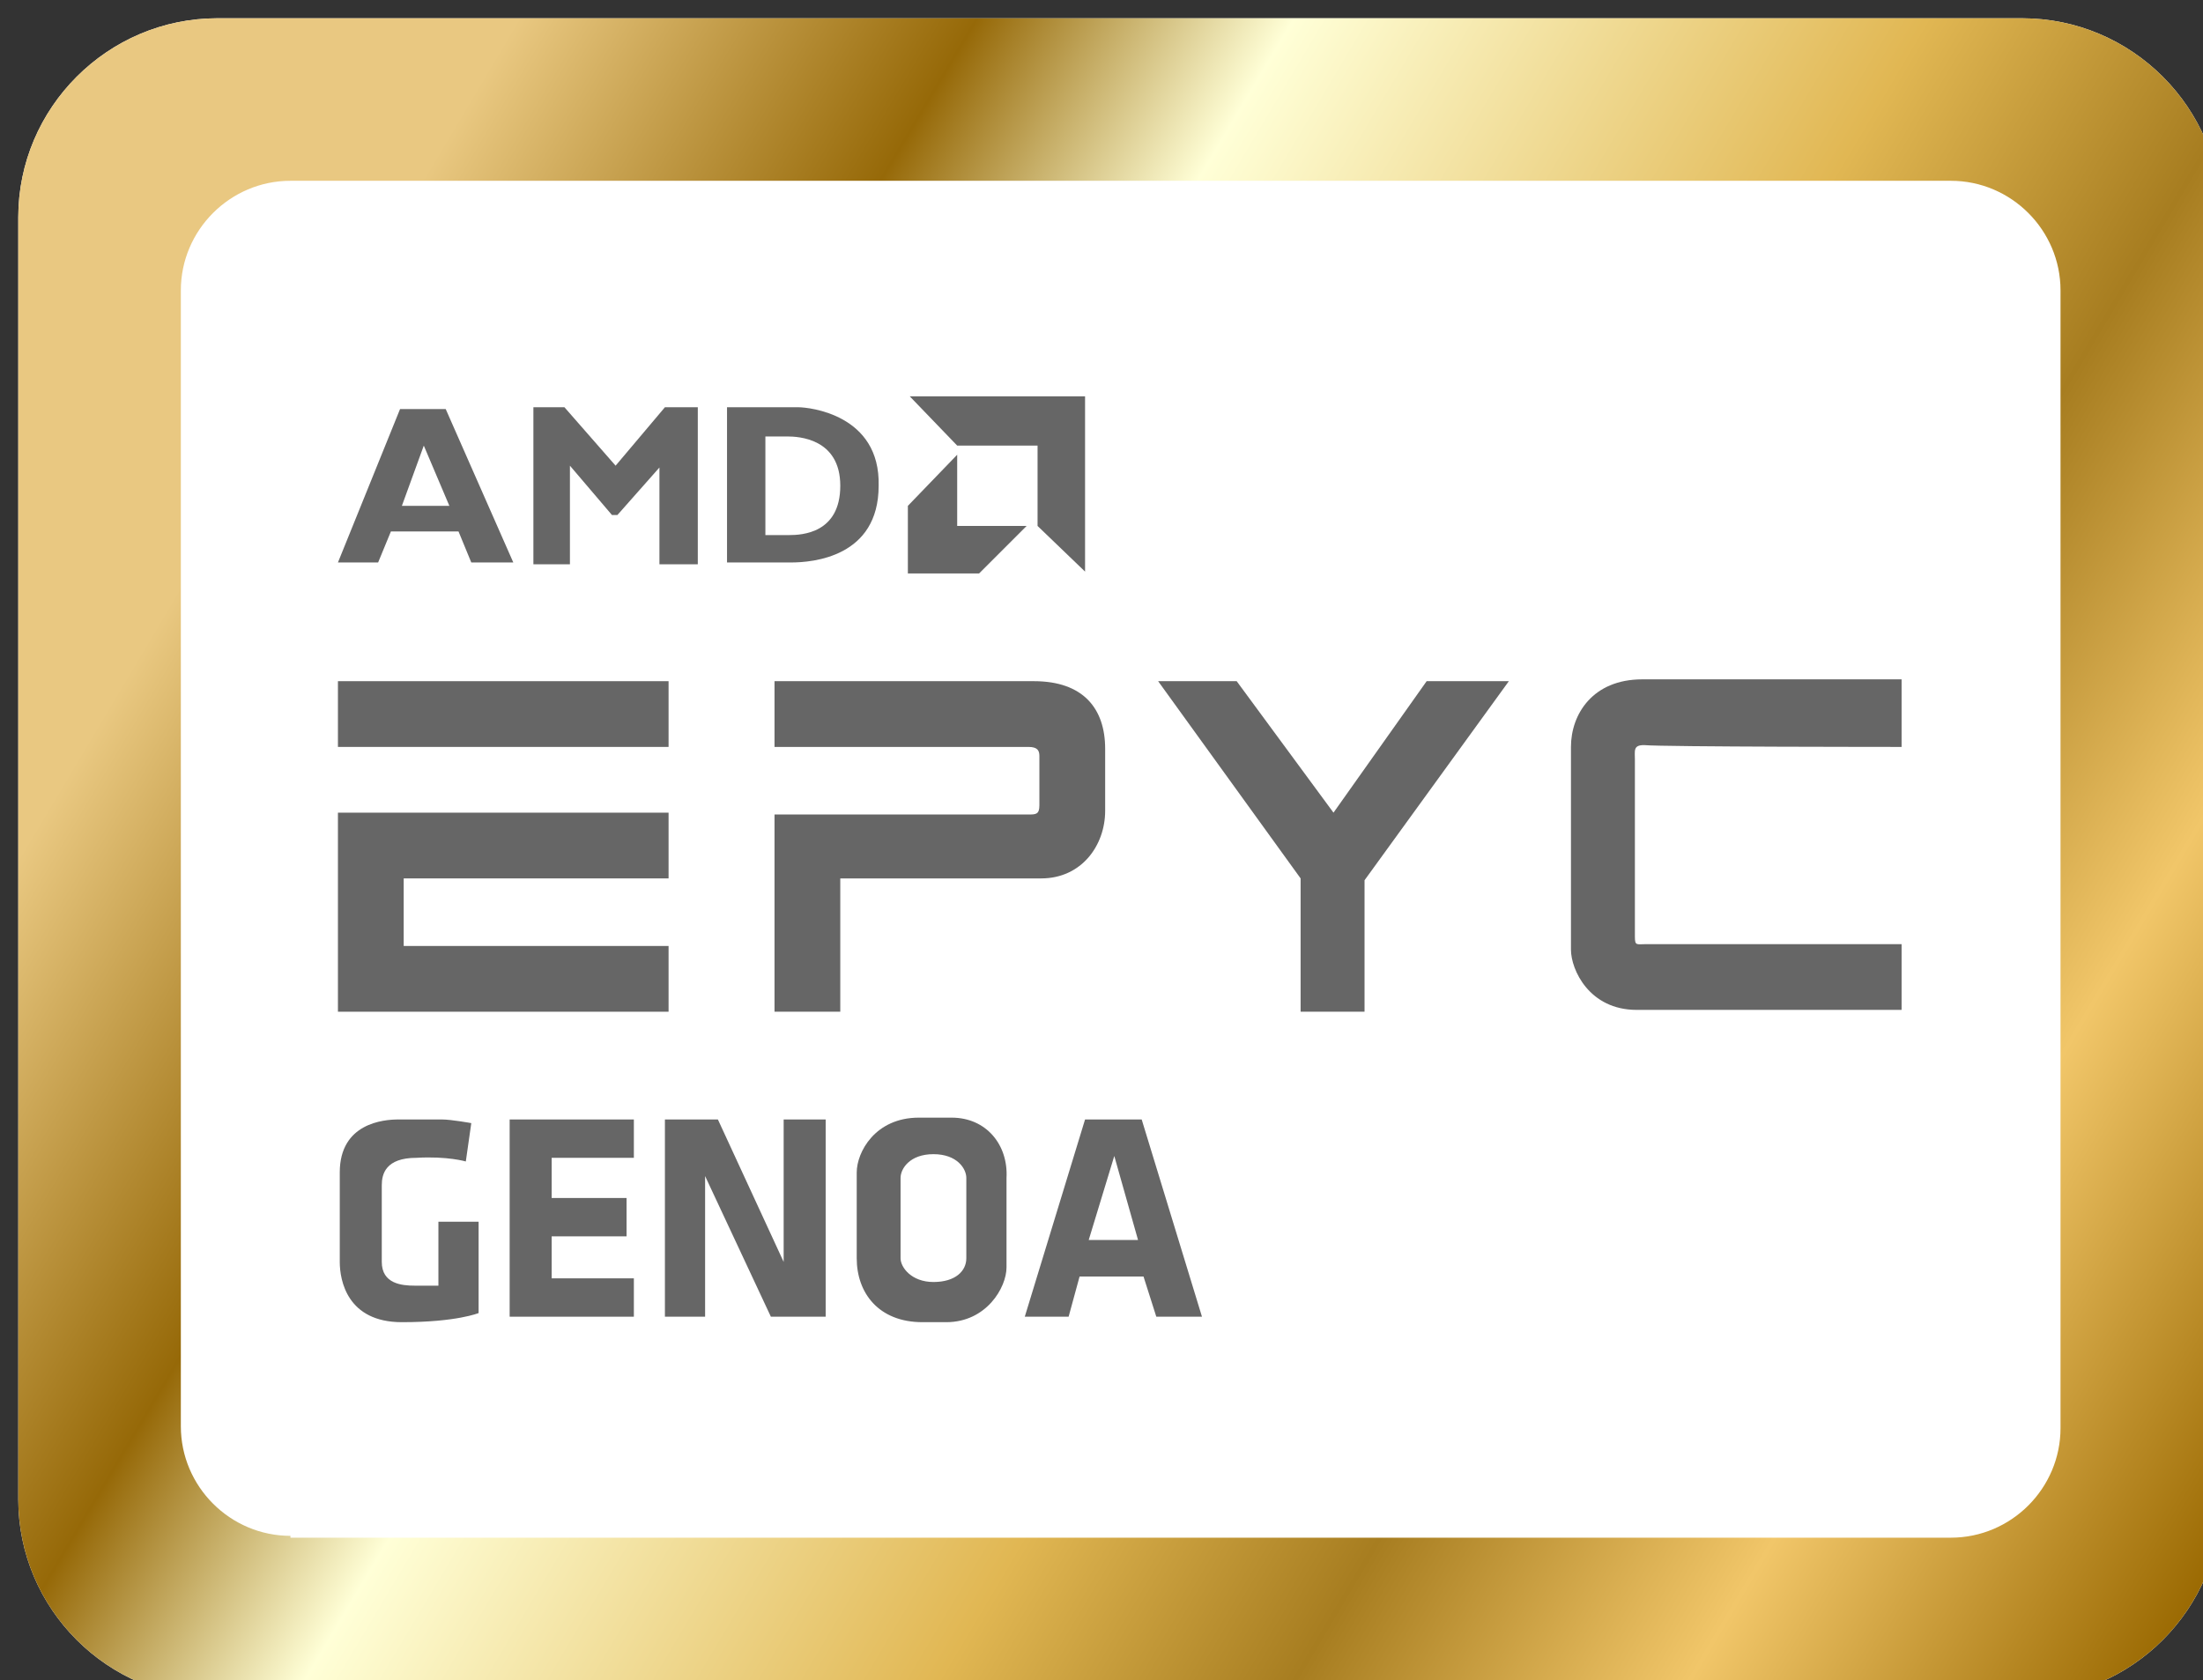
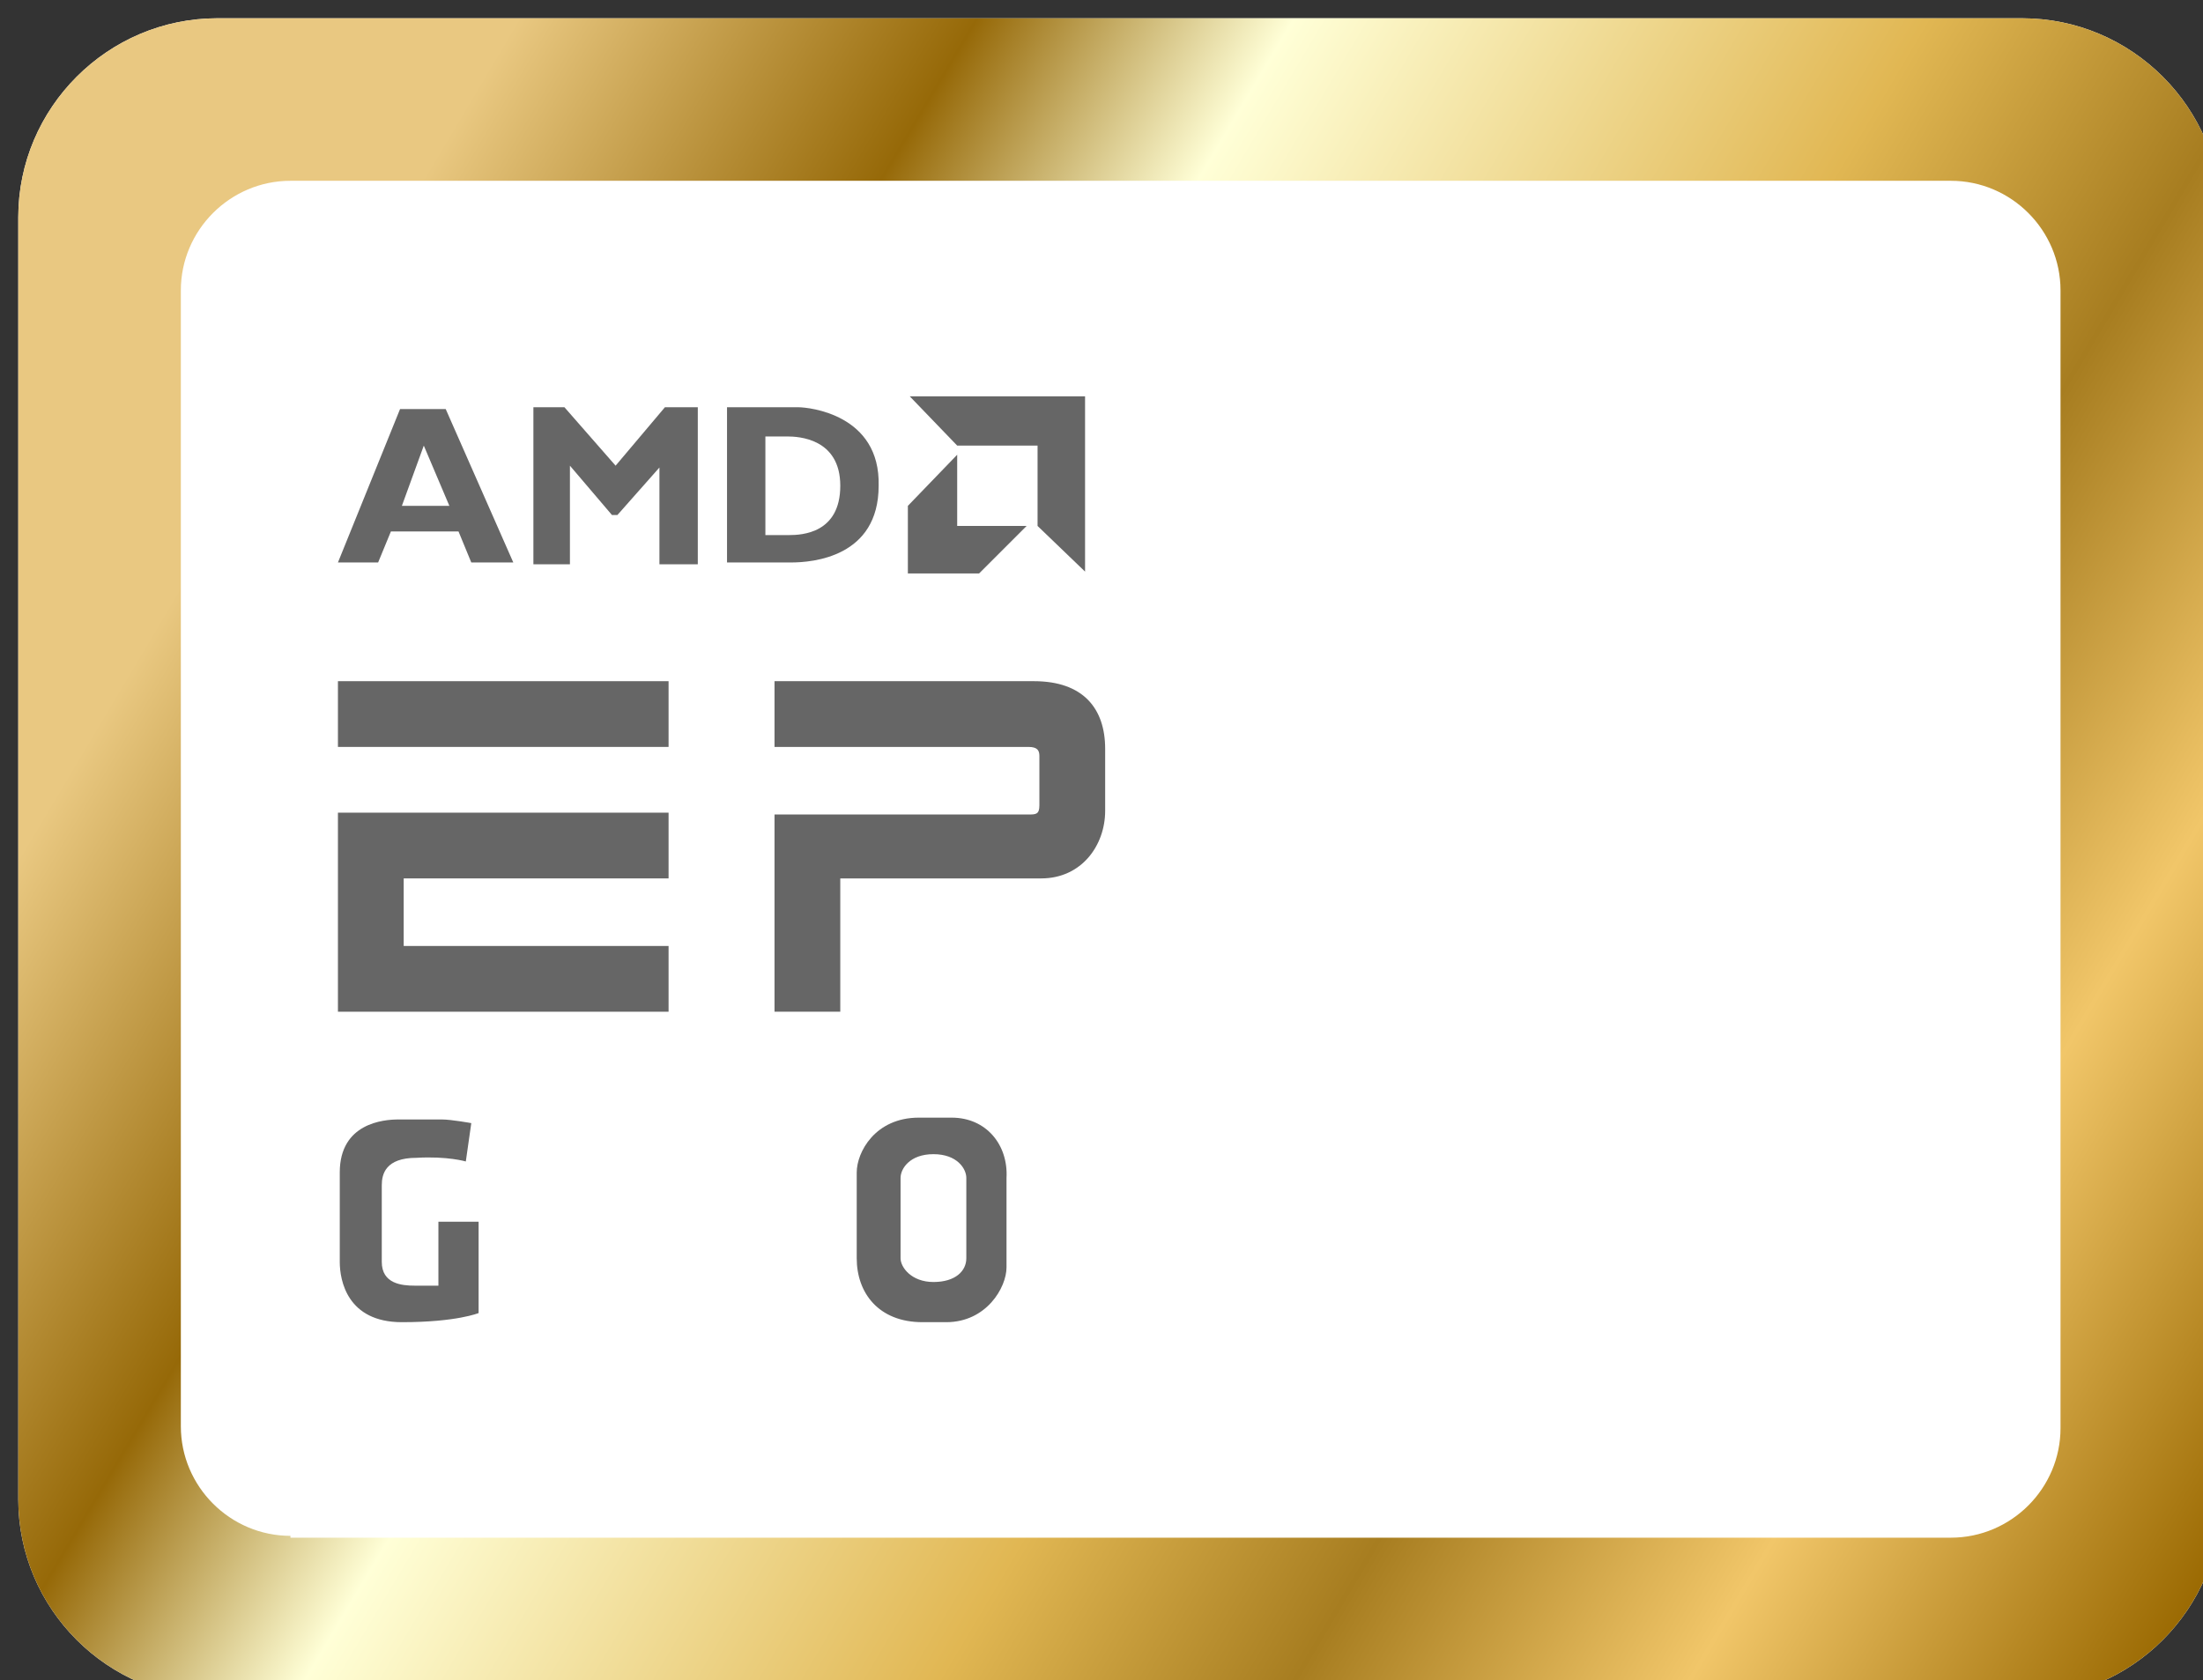
<svg xmlns="http://www.w3.org/2000/svg" xmlns:ns1="http://sodipodi.sourceforge.net/DTD/sodipodi-0.dtd" xmlns:ns2="http://www.inkscape.org/namespaces/inkscape" version="1.1" id="Layer_1" x="0px" y="0px" xml:space="preserve" ns1:docname="icon_amd_genoa.svg" width="120.6" height="92">
  <rect width="100%" height="100%" fill="#333333" stroke="none" />
  <defs id="defs82" />
  <ns1:namedview id="namedview80" pagecolor="#ffffff" bordercolor="#000000" borderopacity="0.25" ns2:showpageshadow="2" ns2:pageopacity="0.0" ns2:pagecheckerboard="0" ns2:deskcolor="#d1d1d1" showgrid="false" />
  <style type="text/css" id="style2">
	.st0{fill:#FFFFFF;}
	.st1{fill:url(#SVGID_1_);}
	.st2{fill:#666666;}
</style>
  <g id="g77" transform="translate(-13.7,-13)">
    <path class="st0" d="m 25.6,106 c -6,0 -10.9,-4.9 -10.9,-10.9 V 24.9 c 0,-6 4.9,-10.9 10.9,-10.9 h 98.8 c 6,0 10.9,4.9 10.9,10.9 v 70.2 c 0,6 -4.9,10.9 -10.9,10.9 z" id="path4" />
    <linearGradient id="SVGID_1_" gradientUnits="userSpaceOnUse" x1="30.473" y1="33.497" x2="168.036" y2="115.375">
      <stop offset="0" style="stop-color:#E9C881" id="stop6" />
      <stop offset="0.135" style="stop-color:#966908" id="stop8" />
      <stop offset="0.228" style="stop-color:#FFFFD7" id="stop10" />
      <stop offset="0.414" style="stop-color:#E1B753" id="stop12" />
      <stop offset="0.519" style="stop-color:#A77D20" id="stop14" />
      <stop offset="0.635" style="stop-color:#F1C669" id="stop16" />
      <stop offset="0.772" style="stop-color:#996800" id="stop18" />
      <stop offset="0.885" style="stop-color:#F3E1A1" id="stop20" />
      <stop offset="1" style="stop-color:#946A0E" id="stop22" />
    </linearGradient>
    <path class="st1" d="m 25.6,106 c -6,0 -10.9,-4.9 -10.9,-10.9 V 24.9 c 0,-6 4.9,-10.9 10.9,-10.9 h 98.8 c 6,0 10.9,4.9 10.9,10.9 v 70.2 c 0,6 -4.9,10.9 -10.9,10.9 z" id="path25" style="fill:url(#SVGID_1_)" />
    <g id="g29">
      <path class="st0" d="m 29.6,97.1 c -3.3,0 -6,-2.7 -6,-6 V 28.9 c 0,-3.3 2.7,-6 6,-6 h 90.9 c 3.3,0 6,2.7 6,6 v 62.3 c 0,3.3 -2.7,6 -6,6 H 29.6 Z" id="path27" />
    </g>
    <g id="g75">
      <g id="g45">
        <g id="g43">
          <g id="g41">
            <rect x="32.2" y="50.3" class="st2" width="18.1" height="3.6" id="rect31" />
            <polygon class="st2" points="35.8,64.8 50.3,64.8 50.3,68.4 32.2,68.4 32.2,57.5 50.3,57.5 50.3,61.1 35.8,61.1 " id="polygon33" />
            <path class="st2" d="M 56.1,68.4 V 57.6 c 0,0 13.5,0 13.9,0 0.4,0 0.6,0 0.6,-0.5 0,-0.5 0,-2.4 0,-2.7 0,-0.3 -0.1,-0.5 -0.6,-0.5 -0.5,0 -13.9,0 -13.9,0 v -3.6 c 0,0 12.1,0 14.2,0 2.7,0 3.9,1.5 3.9,3.7 0,1.4 0,2.5 0,3.4 0,1.9 -1.3,3.7 -3.5,3.7 -2.6,0 -11,0 -11,0 v 7.3 z" id="path35" />
-             <polygon class="st2" points="88.4,61.2 96.3,50.3 91.8,50.3 86.7,57.5 81.4,50.3 77.1,50.3 84.9,61.1 84.9,68.4 88.4,68.4 " id="polygon37" />
-             <path class="st2" d="m 117.8,53.9 v -3.7 c 0,0 -13.3,0 -14.2,0 -2.7,0 -3.9,1.9 -3.9,3.7 0,1.8 0,10.1 0,11.1 0,1.1 1,3.3 3.6,3.3 2.3,0 14.5,0 14.5,0 v -3.6 c 0,0 -13.3,0 -14,0 -0.5,0 -0.6,0.1 -0.6,-0.4 0,-0.6 0,-9.3 0,-9.7 0,-0.5 -0.1,-0.8 0.5,-0.8 1,0.1 14.1,0.1 14.1,0.1 z" id="path39" />
          </g>
        </g>
      </g>
      <g id="g61">
        <g id="g59">
          <g id="g57">
            <path class="st2" d="m 38.1,35.4 h -2.5 l -3.4,8.4 h 2.2 l 0.7,-1.7 h 3.7 l 0.7,1.7 h 2.3 z m -2.4,5.3 1.2,-3.3 1.4,3.3 z" id="path47" />
            <polygon class="st2" points="50.1,35.3 51.9,35.3 51.9,43.9 49.8,43.9 49.8,38.6 47.5,41.2 47.2,41.2 44.9,38.5 44.9,43.9 42.9,43.9 42.9,35.3 44.6,35.3 47.4,38.5 " id="polygon49" />
            <path class="st2" d="m 57.4,35.3 c -0.6,0 -3.9,0 -3.9,0 v 8.5 c 0,0 2.4,0 3.5,0 1.2,0 4.8,-0.3 4.8,-4.2 0.1,-3.9 -3.8,-4.3 -4.4,-4.3 z m -0.5,7 c -0.7,0 -1.3,0 -1.3,0 v -5.4 c 0,0 0.7,0 1.2,0 0.6,0 2.9,0.1 2.9,2.7 0,2.6 -2.1,2.7 -2.8,2.7 z" id="path51" />
            <polygon class="st2" points="66.1,41.8 66.1,37.9 63.4,40.7 63.4,44.4 67.3,44.4 69.9,41.8 " id="polygon53" />
            <polygon class="st2" points="70.5,37.4 66.1,37.4 63.5,34.7 73.1,34.7 73.1,44.3 70.5,41.8 " id="polygon55" />
          </g>
        </g>
      </g>
      <g id="g73">
        <path class="st2" d="m 39.2,76.6 0.3,-2.1 c 0,0 -1.1,-0.2 -1.6,-0.2 -0.5,0 -1.6,0 -2.4,0 -0.8,0 -3.2,0.2 -3.2,2.9 0,2.7 0,3.8 0,4.9 0,1 0.4,3.3 3.4,3.3 3,0 4.2,-0.5 4.2,-0.5 v -5 h -2.2 v 3.5 c 0,0 -0.6,0 -1.3,0 -0.7,0 -1.8,-0.1 -1.8,-1.3 0,-1.2 0,-3.6 0,-4.2 0,-0.6 0.2,-1.5 1.9,-1.5 1.7,-0.1 2.7,0.2 2.7,0.2 z" id="path63" />
-         <polygon class="st2" points="41.6,85.1 48.4,85.1 48.4,83 43.9,83 43.9,80.7 48,80.7 48,78.6 43.9,78.6 43.9,76.4 48.4,76.4 48.4,74.3 41.6,74.3 " id="polygon65" />
-         <polygon class="st2" points="56.6,74.3 58.9,74.3 58.9,85.1 55.9,85.1 52.3,77.4 52.3,85.1 50.1,85.1 50.1,74.3 53,74.3 56.6,82.1 " id="polygon67" />
        <path class="st2" d="m 65.8,74.2 c -0.5,0 -1.6,0 -1.8,0 -2.4,0 -3.4,1.9 -3.4,3 0,1.1 0,4 0,4.7 0,1.9 1.2,3.5 3.6,3.5 0.6,0 0.9,0 1.3,0 2.2,0 3.3,-1.9 3.3,-3 0,-1.1 0,-4 0,-4.9 0.1,-1.8 -1.1,-3.3 -3,-3.3 z m 0.8,7.7 c 0,0.7 -0.6,1.3 -1.8,1.3 -1.2,0 -1.8,-0.8 -1.8,-1.3 0,-0.4 0,-3.9 0,-4.4 0,-0.5 0.5,-1.3 1.8,-1.3 1.3,0 1.8,0.8 1.8,1.3 0,0.5 0,3.8 0,4.4 z" id="path69" />
-         <path class="st2" d="m 76.2,74.3 h -3.1 l -3.3,10.8 h 2.4 l 0.6,-2.2 h 3.5 l 0.7,2.2 h 2.5 z m -2.9,6.6 1.4,-4.6 1.3,4.6 z" id="path71" />
      </g>
    </g>
  </g>
</svg>